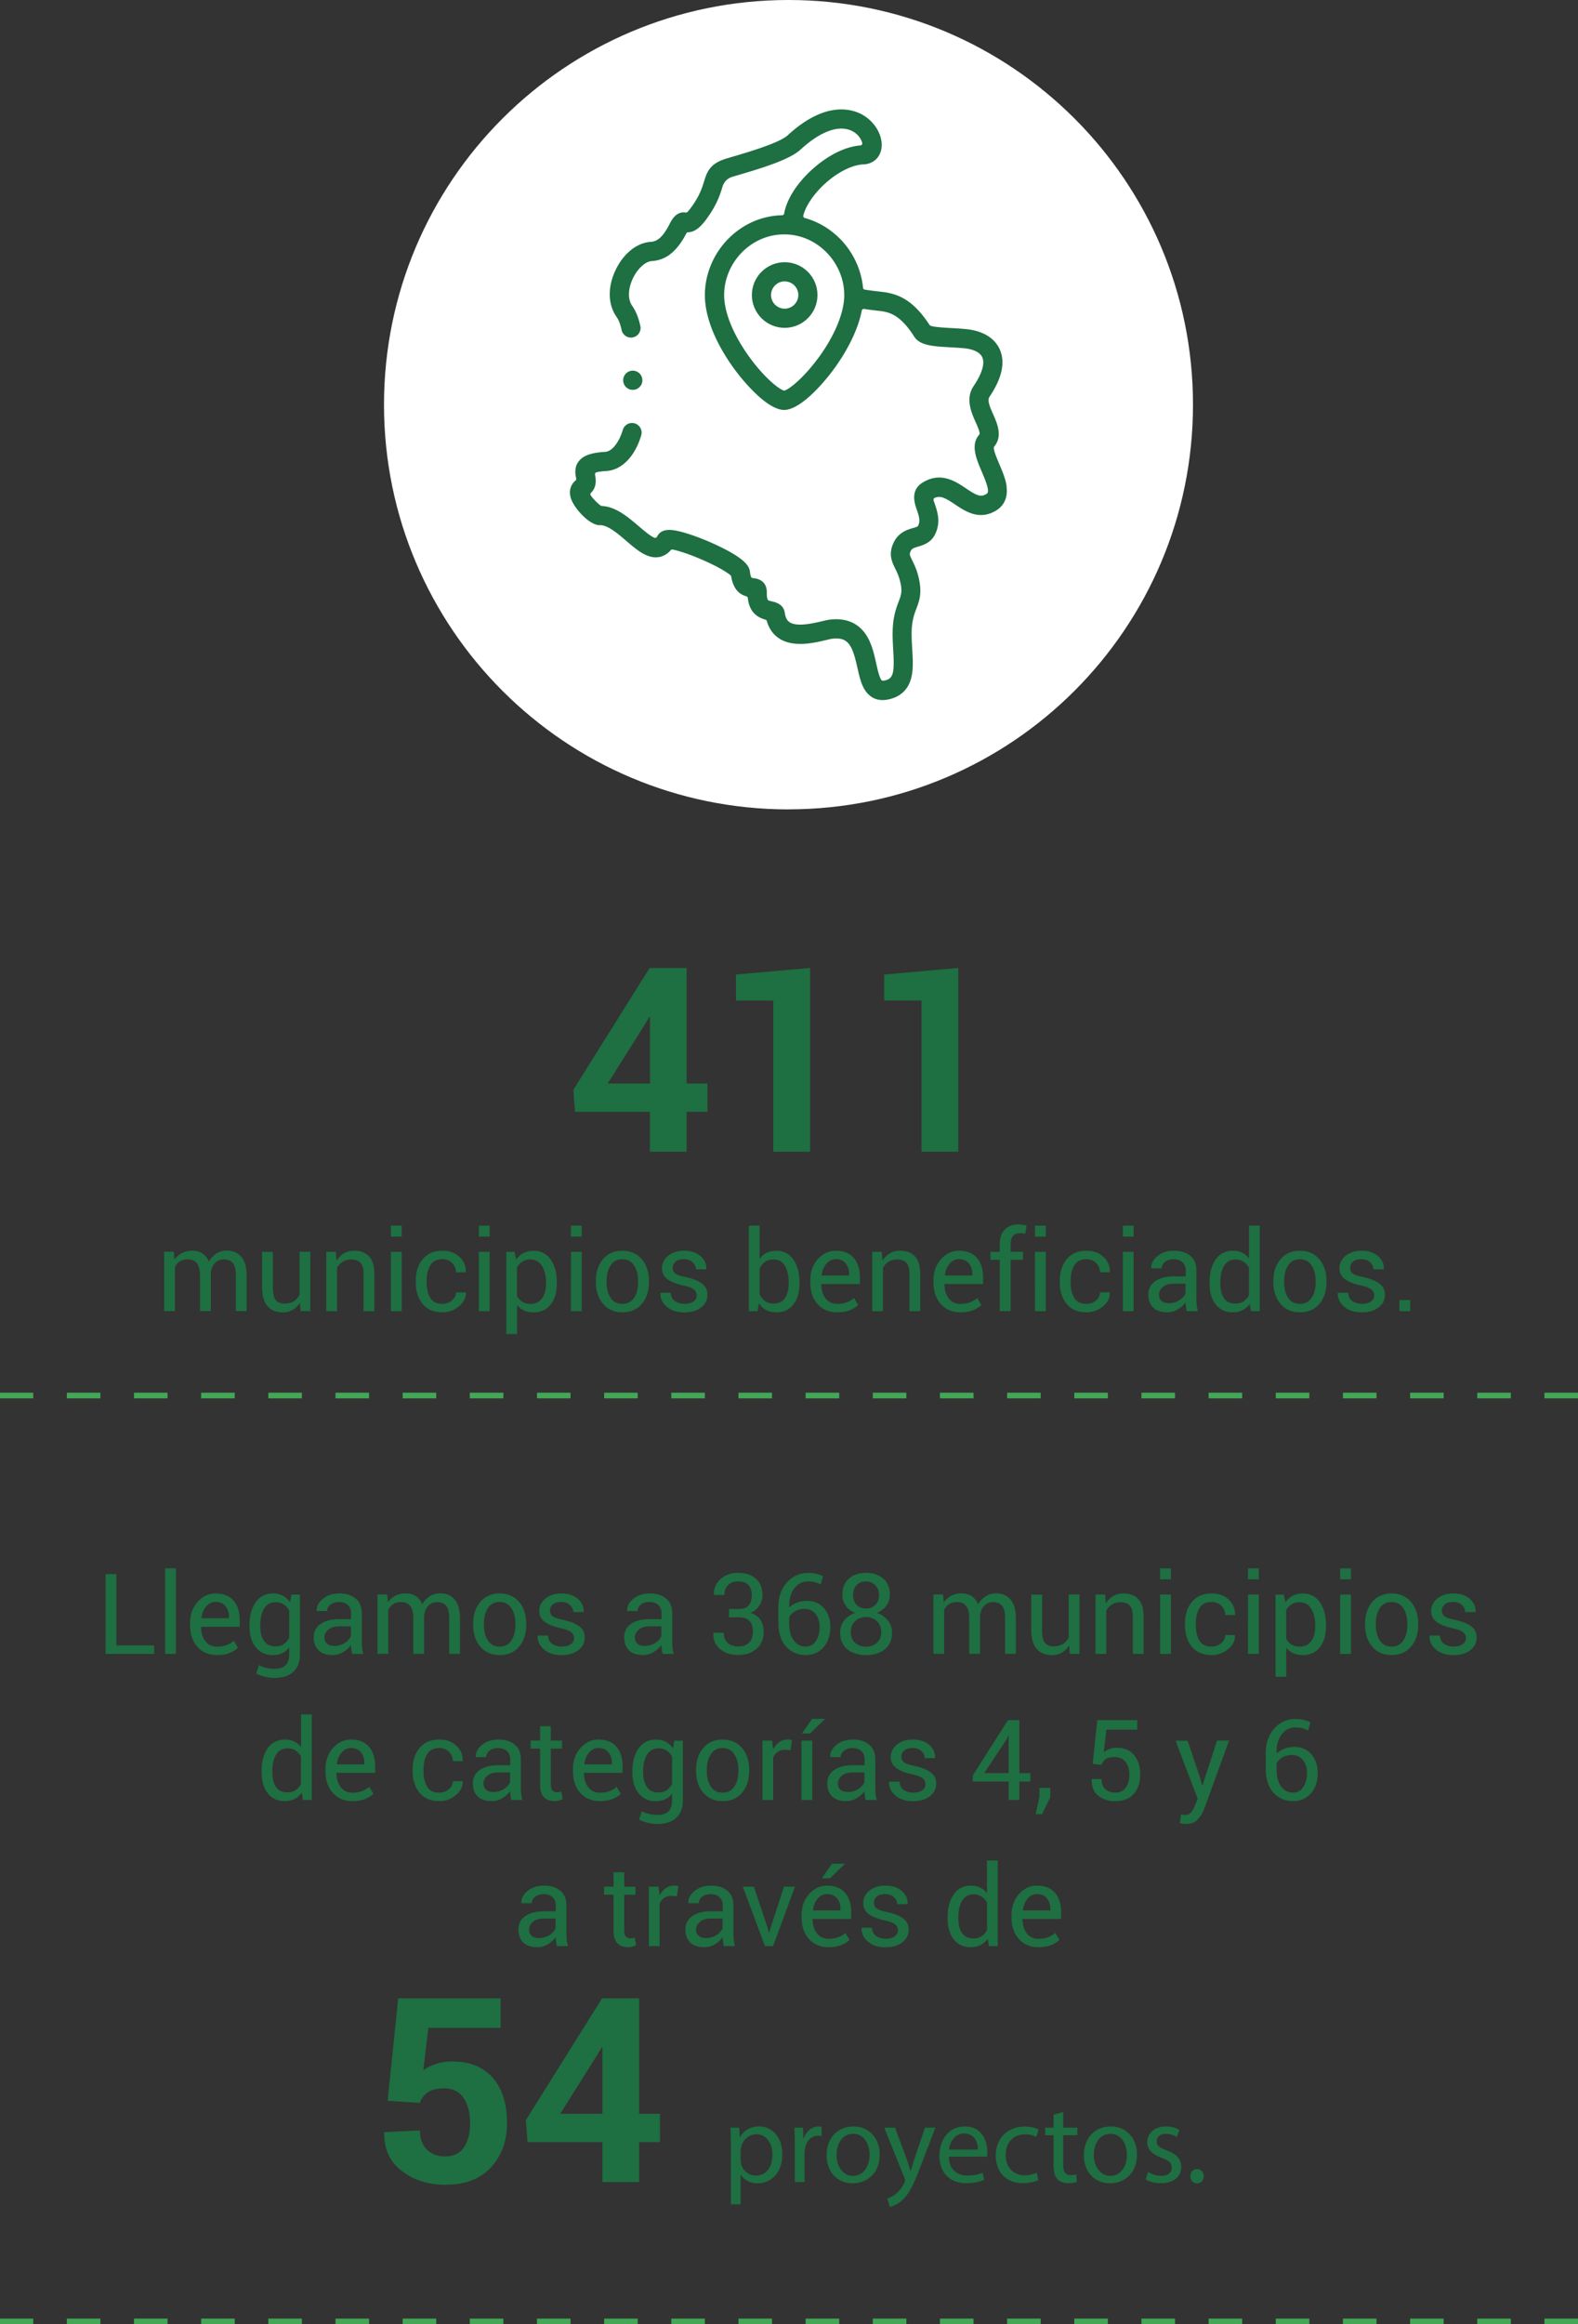
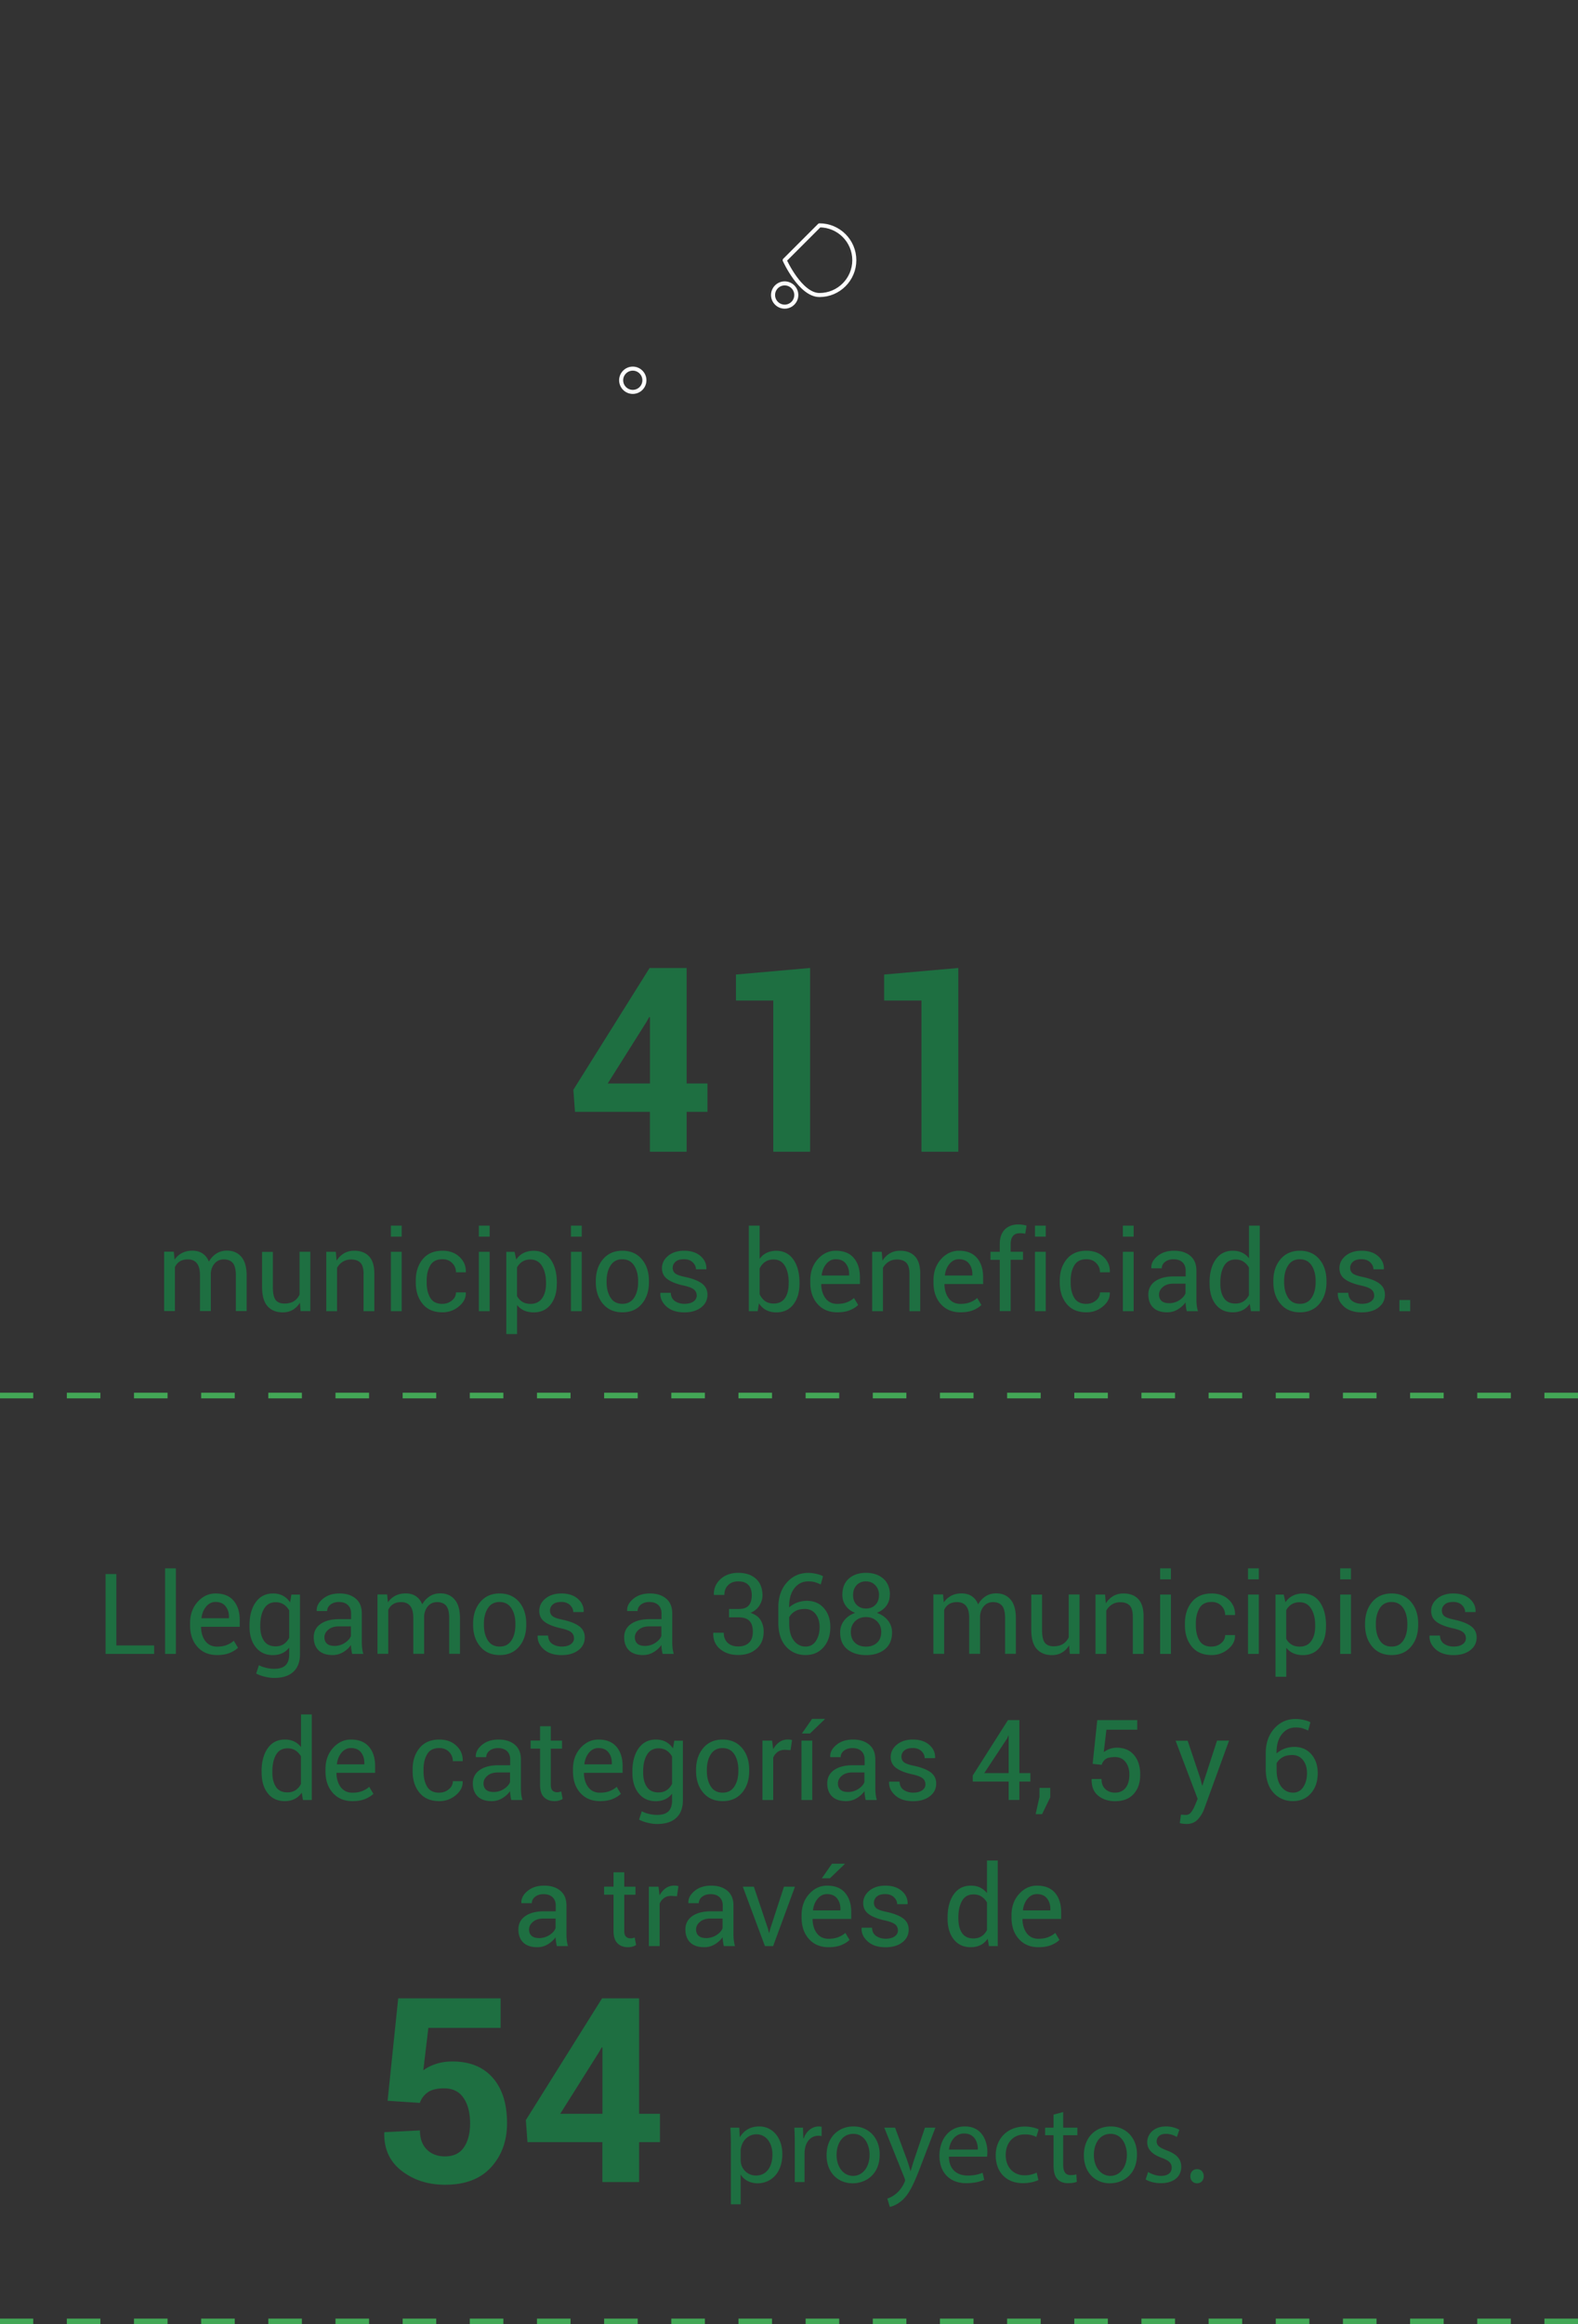
<svg xmlns="http://www.w3.org/2000/svg" id="Layer_2" data-name="Layer 2" viewBox="0 0 281 413.67">
  <rect x="0" y="0" width="281" height="413.67" fill="#333333" stroke="none" />
  <defs>
    <style>.cls-2{stroke:#fff;stroke-linecap:round;stroke-linejoin:round;stroke-width:.72px;fill:none}.cls-4{fill:#1e6f41}</style>
  </defs>
  <g id="Layer_1-2" data-name="Layer 1">
    <path d="M281 248.38H0m281 164.79H0" style="stroke:#43a756;stroke-dasharray:0 0 5.98 5.98;fill:none" />
-     <path d="M140.41 144.05c39.78 0 72.03-32.25 72.03-72.03S180.19 0 140.41 0 68.38 32.25 68.38 72.03s32.25 72.03 72.03 72.03" style="fill:#fff" />
-     <path class="cls-4" d="M145.55 63.33c-2.61 3.6-5.08 5.53-5.91 5.83-.84-.3-3.3-2.23-5.91-5.83-2.81-3.88-4.42-7.82-4.42-10.82 0-2.73 1.14-5.43 3.13-7.41 1.96-1.95 4.5-3.02 7.18-3.02h.07c2.66 0 5.2 1.07 7.16 3.02 1.99 1.98 3.13 4.68 3.13 7.41 0 2.99-1.61 6.94-4.42 10.82m34.07 23.19c-.19-1.35-.77-2.72-1.33-4.04-.36-.84-.95-2.22-.96-2.78 1.67-2.03.58-4.48-.15-6.11-.59-1.33-.99-2.31-.66-2.8 2.32-3.45 2.92-6.42 1.8-8.83-.98-2.09-3.16-3.42-6.15-3.73-.93-.1-1.86-.15-2.77-.2-1.19-.07-2.94-.16-3.57-.39-3-4.58-5.76-5.75-8.97-6.08a54.67 54.67 0 0 1-2.82-.37c-.32-3.36-1.84-6.59-4.28-9.02-1.82-1.81-4-3.07-6.36-3.72.26-1.1 1.01-2.45 2.11-3.78 2.38-2.87 5.78-4.95 8.25-5.05 1.74-.07 3.07-1.13 3.48-2.76.58-2.32-.85-5.18-3.33-6.66-1.82-1.08-6.81-2.9-13.89 3.62-1.44 1.32-7.16 2.99-9.91 3.8l-.71.21c-3.11.91-3.77 2.38-4.37 4.36-.3.98-.67 2.2-1.83 3.93-.5.74-.83 1.14-1.03 1.35-1.97-.29-2.88 1.5-3.24 2.21-1.46 2.89-2.5 2.97-3.19 3.02-2.56.2-5.04 2.22-6.47 5.26-1.47 3.12-1.39 6.36.23 8.65.35.5.64 1.24.84 2.2.21.97 1.07 1.64 2.02 1.64.14 0 .29-.02.43-.05a2.064 2.064 0 0 0 1.59-2.45c-.33-1.53-.82-2.74-1.5-3.71-.88-1.25-.51-3.15.13-4.51.76-1.6 2.04-2.82 3.05-2.9 1.86-.14 4.27-.86 6.48-5.13 1.59-.05 2.81-1.35 4.1-3.28 1.5-2.24 2.01-3.92 2.34-5.03q.38-1.24 1.58-1.59l.71-.21c4.95-1.45 9.56-2.89 11.55-4.72 3.51-3.23 6.76-4.37 8.92-3.14.92.53 1.33 1.32 1.45 1.79-4.32.36-8.53 3.7-10.87 6.51-1.67 2.01-2.71 4.05-3.04 5.92-3.65.08-7.11 1.57-9.77 4.22-2.76 2.75-4.35 6.52-4.35 10.34 0 5.45 3.46 10.9 5.52 13.66.89 1.19 5.51 7.15 8.95 7.15s8.06-5.95 8.95-7.15c1.7-2.28 4.36-6.4 5.23-10.83.82.13 1.69.24 2.62.34 1.89.2 3.65.66 6.06 4.42 1.13 1.76 3.58 1.9 6.68 2.07.86.05 1.74.1 2.57.18 1.45.15 2.51.66 2.84 1.37.45.96-.09 2.7-1.49 4.77-1.63 2.43-.46 5.06.32 6.79.25.56.66 1.49.68 1.86-1.72 1.98-.59 4.62.41 6.96.38.88 1.26 2.95 1.04 3.45 0 0-.02.03-.09.07-.79.47-1.3.31-3.23-.99-1.85-1.25-4.64-3.13-8.03-1.1-2.57 1.54-1.69 4.11-1.26 5.35.38 1.1.59 1.81.24 2.52-.12.07-.47.18-.71.24-1.07.32-2.87.84-3.79 3.09-.85 2.06-.14 3.49.43 4.65.27.54.54 1.1.75 1.85.53 1.92.31 2.48-.16 3.72-.31.82-.7 1.85-.93 3.36-.27 1.83-.16 3.72-.06 5.39.26 4.33-.05 4.86-1.38 5.09-.03 0-.06 0-.08.01-.33-.42-.66-1.9-.86-2.81-.4-1.78-.85-3.79-1.99-5.4-1.02-1.45-3-3.1-6.62-2.67-.41.05-.89.16-1.49.3-1.4.33-4.3 1.02-5.49.21-.23-.16-.55-.47-.68-1.39-.25-1.84-2.01-2.23-2.59-2.36-.16-.03-.39-.09-.49-.13-.04-.08-.14-.38-.12-1.08.02-.79-.2-2.65-2.73-2.94-.04 0-.08 0-.11-.01-.05-.13-.12-.38-.17-.81-.14-1.14-.93-2.51-5.7-4.81-2.7-1.3-5.66-2.38-7.55-2.77-.8-.16-2.91-.6-3.87 1.05-.05.08-.09.15-.12.19-.61-.22-1.87-1.3-2.66-1.97-1.97-1.68-4.19-3.58-6.81-3.7-.51-.35-1.31-1.16-1.7-1.73 1.26-1.22.96-2.86.82-3.56.31-.08.84-.17 1.7-.22 2.87-.17 5.37-2.7 6.52-6.61.32-1.09-.3-2.24-1.4-2.57-1.1-.32-2.24.3-2.57 1.4-.61 2.06-1.78 3.59-2.8 3.65-2.63.16-4.12.7-4.99 1.83-.94 1.22-.67 2.57-.53 3.3 0 .02 0 .04.01.06-1 .83-1.36 2.13-.95 3.49.58 1.93 3.53 5.18 5.54 5.09h.06c1.22 0 2.98 1.5 4.4 2.72 2 1.71 3.89 3.32 6.11 2.95.65-.11 1.51-.44 2.3-1.34.93.18 2.78.75 5.11 1.76 2.92 1.26 4.52 2.29 5.03 2.74.44 2.58 1.74 3.48 2.96 3.82.31 3.04 2.31 3.86 3.4 4.15.48 1.71 1.44 2.69 2.23 3.23 2.7 1.85 6.5.94 8.78.4.39-.09.84-.2 1.01-.22 2.54-.3 3.19.83 4.1 4.88.32 1.42.62 2.77 1.25 3.86.82 1.42 2.07 2.18 3.58 2.18.27 0 .54-.02.83-.07 2.38-.4 3.96-1.78 4.58-3.99.46-1.63.35-3.47.23-5.42-.09-1.54-.19-3.13.02-4.54.16-1.07.42-1.76.7-2.49.57-1.51 1.16-3.06.28-6.28-.31-1.13-.73-1.97-1.03-2.59-.45-.92-.45-.93-.32-1.25.15-.36.23-.43 1.14-.7.95-.28 2.38-.7 3.2-2.29 1.2-2.31.48-4.39.01-5.77-.07-.2-.15-.43-.21-.63.84-.36 1.55-.02 3.28 1.14 1.78 1.2 4.46 3.02 7.65 1.12.93-.55 2.45-1.9 2.07-4.65Z" />
-     <path class="cls-2" d="M145.55 63.33c-2.61 3.6-5.08 5.53-5.91 5.83-.84-.3-3.3-2.23-5.91-5.83-2.81-3.88-4.42-7.82-4.42-10.82 0-2.73 1.14-5.43 3.13-7.41 1.96-1.95 4.5-3.02 7.18-3.02h.07c2.66 0 5.2 1.07 7.16 3.02 1.99 1.98 3.13 4.68 3.13 7.41 0 2.99-1.61 6.94-4.42 10.82Zm34.07 23.19c-.19-1.35-.77-2.72-1.33-4.04-.36-.84-.95-2.22-.96-2.78 1.67-2.03.58-4.48-.15-6.11-.59-1.33-.99-2.31-.66-2.8 2.32-3.45 2.92-6.42 1.8-8.83-.98-2.09-3.16-3.42-6.15-3.73-.93-.1-1.86-.15-2.77-.2-1.19-.07-2.94-.16-3.57-.39-3-4.58-5.76-5.75-8.97-6.08a54.67 54.67 0 0 1-2.82-.37c-.32-3.36-1.84-6.59-4.28-9.02-1.82-1.81-4-3.07-6.36-3.72.26-1.1 1.01-2.45 2.11-3.78 2.38-2.87 5.78-4.95 8.25-5.05 1.74-.07 3.07-1.13 3.48-2.76.58-2.32-.85-5.18-3.33-6.66-1.82-1.08-6.81-2.9-13.89 3.62-1.44 1.32-7.16 2.99-9.91 3.8l-.71.21c-3.11.91-3.77 2.38-4.37 4.36-.3.98-.67 2.2-1.83 3.93-.5.74-.83 1.14-1.03 1.35-1.97-.29-2.88 1.5-3.24 2.21-1.46 2.89-2.5 2.97-3.19 3.02-2.56.2-5.04 2.22-6.47 5.26-1.47 3.12-1.39 6.36.23 8.65.35.5.64 1.24.84 2.2.21.97 1.07 1.64 2.02 1.64.14 0 .29-.02.43-.05a2.064 2.064 0 0 0 1.59-2.45c-.33-1.53-.82-2.74-1.5-3.71-.88-1.25-.51-3.15.13-4.51.76-1.6 2.04-2.82 3.05-2.9 1.86-.14 4.27-.86 6.48-5.13 1.59-.05 2.81-1.35 4.1-3.28 1.5-2.24 2.01-3.92 2.34-5.03q.38-1.24 1.58-1.59l.71-.21c4.95-1.45 9.56-2.89 11.55-4.72 3.51-3.23 6.76-4.37 8.92-3.14.92.53 1.33 1.32 1.45 1.79-4.32.36-8.53 3.7-10.87 6.51-1.67 2.01-2.71 4.05-3.04 5.92-3.65.08-7.11 1.57-9.77 4.22-2.76 2.75-4.35 6.52-4.35 10.34 0 5.45 3.46 10.9 5.52 13.66.89 1.19 5.51 7.15 8.95 7.15s8.06-5.95 8.95-7.15c1.7-2.28 4.36-6.4 5.23-10.83.82.13 1.69.24 2.62.34 1.89.2 3.65.66 6.06 4.42 1.13 1.76 3.58 1.9 6.68 2.07.86.05 1.74.1 2.57.18 1.45.15 2.51.66 2.84 1.37.45.96-.09 2.7-1.49 4.77-1.63 2.43-.46 5.06.32 6.79.25.56.66 1.49.68 1.86-1.72 1.98-.59 4.62.41 6.96.38.88 1.26 2.95 1.04 3.45 0 0-.02.03-.09.07-.79.47-1.3.31-3.23-.99-1.85-1.25-4.64-3.13-8.03-1.1-2.57 1.54-1.69 4.11-1.26 5.35.38 1.1.59 1.81.24 2.52-.12.07-.47.18-.71.24-1.07.32-2.87.84-3.79 3.09-.85 2.06-.14 3.49.43 4.65.27.54.54 1.1.75 1.85.53 1.92.31 2.48-.16 3.72-.31.82-.7 1.85-.93 3.36-.27 1.83-.16 3.72-.06 5.39.26 4.33-.05 4.86-1.38 5.09-.03 0-.06 0-.08.01-.33-.42-.66-1.9-.86-2.81-.4-1.78-.85-3.79-1.99-5.4-1.02-1.45-3-3.1-6.62-2.67-.41.05-.89.16-1.49.3-1.4.33-4.3 1.02-5.49.21-.23-.16-.55-.47-.68-1.39-.25-1.84-2.01-2.23-2.59-2.36-.16-.03-.39-.09-.49-.13-.04-.08-.14-.38-.12-1.08.02-.79-.2-2.65-2.73-2.94-.04 0-.08 0-.11-.01-.05-.13-.12-.38-.17-.81-.14-1.14-.93-2.51-5.7-4.81-2.7-1.3-5.66-2.38-7.55-2.77-.8-.16-2.91-.6-3.87 1.05-.05.08-.09.15-.12.19-.61-.22-1.87-1.3-2.66-1.97-1.97-1.68-4.19-3.58-6.81-3.7-.51-.35-1.31-1.16-1.7-1.73 1.26-1.22.96-2.86.82-3.56.31-.08.84-.17 1.7-.22 2.87-.17 5.37-2.7 6.52-6.61.32-1.09-.3-2.24-1.4-2.57-1.1-.32-2.24.3-2.57 1.4-.61 2.06-1.78 3.59-2.8 3.65-2.63.16-4.12.7-4.99 1.83-.94 1.22-.67 2.57-.53 3.3 0 .02 0 .04.01.06-1 .83-1.36 2.13-.95 3.49.58 1.93 3.53 5.18 5.54 5.09h.06c1.22 0 2.98 1.5 4.4 2.72 2 1.71 3.89 3.32 6.11 2.95.65-.11 1.51-.44 2.3-1.34.93.18 2.78.75 5.11 1.76 2.92 1.26 4.52 2.29 5.03 2.74.44 2.58 1.74 3.48 2.96 3.82.31 3.04 2.31 3.86 3.4 4.15.48 1.71 1.44 2.69 2.23 3.23 2.7 1.85 6.5.94 8.78.4.39-.09.84-.2 1.01-.22 2.54-.3 3.19.83 4.1 4.88.32 1.42.62 2.77 1.25 3.86.82 1.42 2.07 2.18 3.58 2.18.27 0 .54-.02.83-.07 2.38-.4 3.96-1.78 4.58-3.99.46-1.63.35-3.47.23-5.42-.09-1.54-.19-3.13.02-4.54.16-1.07.42-1.76.7-2.49.57-1.51 1.16-3.06.28-6.28-.31-1.13-.73-1.97-1.03-2.59-.45-.92-.45-.93-.32-1.25.15-.36.23-.43 1.14-.7.95-.28 2.38-.7 3.2-2.29 1.2-2.31.48-4.39.01-5.77-.07-.2-.15-.43-.21-.63.84-.36 1.55-.02 3.28 1.14 1.78 1.2 4.46 3.02 7.65 1.12.93-.55 2.45-1.9 2.07-4.65Z" />
-     <path class="cls-4" d="M139.73 54.58c-1.14 0-2.07-.93-2.07-2.07s.93-2.07 2.07-2.07 2.07.93 2.07 2.07-.93 2.07-2.07 2.07m0-8.27c-3.42 0-6.2 2.78-6.2 6.2s2.78 6.2 6.2 6.2 6.2-2.78 6.2-6.2-2.78-6.2-6.2-6.2" />
-     <path class="cls-2" d="M139.73 54.58c-1.14 0-2.07-.93-2.07-2.07s.93-2.07 2.07-2.07 2.07.93 2.07 2.07-.93 2.07-2.07 2.07Zm0-8.27c-3.42 0-6.2 2.78-6.2 6.2s2.78 6.2 6.2 6.2 6.2-2.78 6.2-6.2-2.78-6.2-6.2-6.2Z" />
-     <path class="cls-4" d="M112.68 69.75c1.14 0 2.07-.92 2.07-2.07 0-1.14-.93-2.07-2.07-2.07s-2.07.93-2.07 2.07.93 2.07 2.07 2.07" />
+     <path class="cls-2" d="M139.73 54.58c-1.14 0-2.07-.93-2.07-2.07s.93-2.07 2.07-2.07 2.07.93 2.07 2.07-.93 2.07-2.07 2.07Zm0-8.27s2.78 6.2 6.2 6.2 6.2-2.78 6.2-6.2-2.78-6.2-6.2-6.2Z" />
    <path class="cls-2" d="M112.68 69.75c1.14 0 2.07-.92 2.07-2.07h0c0-1.14-.93-2.07-2.07-2.07s-2.07.93-2.07 2.07.93 2.07 2.07 2.07Z" />
    <path class="cls-4" d="M122.27 192.84h3.71v5.05h-3.71v7.1h-6.54v-7.1h-13.34l-.29-3.93 13.57-21.67h6.6v20.55Zm-14.06 0h7.53v-11.79l-.13-.04-.52.92-6.87 10.91Zm36.05 12.15h-6.56v-26.91h-6.65v-4.63l13.21-1.17v32.7Zm26.39 0h-6.56v-26.91h-6.65v-4.63l13.21-1.17v32.7ZM20.72 292.86h6.73v1.51H18.8v-14.22h1.92v12.71Zm10.6 1.51H29.4v-15.23h1.92v15.23Zm7.34.2c-1.47 0-2.64-.49-3.51-1.47s-1.3-2.25-1.3-3.81v-.43c0-1.5.45-2.76 1.34-3.75s1.96-1.5 3.18-1.5c1.43 0 2.5.43 3.23 1.29s1.09 2.01 1.09 3.44v1.2h-6.86l-.03.05c.02 1.01.28 1.85.77 2.5.5.65 1.19.98 2.08.98.65 0 1.22-.09 1.71-.28s.92-.44 1.27-.77l.75 1.25c-.38.37-.88.68-1.49.93s-1.37.37-2.25.37Zm-.29-9.45c-.64 0-1.19.27-1.65.81-.46.54-.74 1.22-.84 2.04l.02.05h4.87v-.25c0-.75-.2-1.38-.61-1.89-.4-.51-1-.76-1.8-.76Zm6.06 4.16c0-1.7.37-3.07 1.11-4.11s1.77-1.56 3.08-1.56c.67 0 1.26.14 1.77.41s.93.66 1.27 1.17l.23-1.38h1.53v10.62c0 1.35-.39 2.39-1.18 3.12s-1.92 1.09-3.41 1.09c-.51 0-1.06-.07-1.65-.21s-1.11-.33-1.56-.57l.49-1.49c.34.2.76.35 1.25.47s.97.18 1.45.18c.94 0 1.62-.21 2.05-.64s.64-1.08.64-1.95v-1.19c-.34.44-.76.78-1.24 1s-1.04.34-1.66.34c-1.3 0-2.31-.47-3.06-1.41s-1.11-2.16-1.11-3.68v-.21Zm1.92.21c0 1.06.22 1.91.67 2.56s1.13.97 2.05.97c.58 0 1.06-.13 1.46-.4s.71-.64.97-1.12v-4.86c-.25-.45-.57-.81-.97-1.07s-.88-.4-1.44-.4c-.92 0-1.6.38-2.06 1.15s-.68 1.75-.68 2.96v.21Zm16.36 4.88c-.07-.32-.12-.6-.15-.84s-.06-.49-.06-.74c-.36.51-.83.93-1.4 1.27s-1.2.51-1.86.51c-1.1 0-1.94-.28-2.51-.84s-.86-1.34-.86-2.33.41-1.8 1.23-2.37 1.93-.85 3.33-.85h2.09v-1.04c0-.62-.19-1.11-.57-1.47s-.91-.54-1.6-.54c-.62 0-1.12.16-1.51.47s-.58.69-.58 1.14h-1.84l-.02-.06c-.04-.77.32-1.47 1.09-2.11s1.75-.96 2.96-.96 2.16.3 2.89.91 1.09 1.49 1.09 2.63v5.09c0 .38.02.74.06 1.09s.11.7.21 1.04h-1.98Zm-3.19-1.42c.7 0 1.33-.18 1.88-.54s.92-.77 1.09-1.23v-1.71h-2.16c-.77 0-1.4.19-1.86.58-.46.39-.7.85-.7 1.37 0 .47.15.84.44 1.11.29.27.73.41 1.3.41Zm9.42-9.15.14 1.39c.34-.5.78-.89 1.31-1.17s1.15-.42 1.85-.42 1.31.16 1.81.49.88.81 1.14 1.46c.33-.6.77-1.07 1.32-1.43s1.18-.53 1.91-.53c1.07 0 1.92.37 2.55 1.11s.94 1.85.94 3.33v6.32h-1.92v-6.34c0-1.04-.18-1.78-.54-2.21s-.89-.65-1.6-.65c-.66 0-1.19.23-1.6.68s-.65 1.03-.72 1.73v6.79H73.6v-6.34c0-.99-.18-1.71-.55-2.17s-.9-.69-1.59-.69c-.59 0-1.07.12-1.45.36s-.67.58-.87 1.02v7.82h-1.92v-10.57h1.72Zm15.31 5.19c0-1.56.42-2.85 1.27-3.86s2-1.52 3.45-1.52 2.62.5 3.47 1.51 1.27 2.3 1.27 3.87v.21c0 1.58-.42 2.86-1.27 3.87s-2 1.5-3.46 1.5-2.61-.5-3.46-1.51-1.27-2.29-1.27-3.86v-.21Zm1.92.21c0 1.12.24 2.04.71 2.77s1.17 1.09 2.1 1.09 1.61-.36 2.09-1.09.71-1.65.71-2.77v-.21c0-1.1-.24-2.03-.72-2.76s-1.18-1.1-2.1-1.1-1.61.37-2.08 1.1-.71 1.66-.71 2.76v.21Zm16.04 2.36c0-.42-.16-.77-.48-1.04s-.93-.51-1.83-.71c-1.28-.28-2.25-.66-2.9-1.14-.65-.48-.97-1.13-.97-1.96s.36-1.59 1.09-2.19 1.68-.91 2.85-.91c1.23 0 2.21.32 2.93.95s1.07 1.4 1.04 2.3l-.02.06h-1.84c0-.46-.19-.88-.58-1.25s-.9-.55-1.54-.55c-.68 0-1.19.15-1.52.45s-.5.66-.5 1.08.15.75.44.99.89.46 1.79.64c1.33.29 2.33.68 2.98 1.17s.98 1.15.98 1.98c0 .94-.38 1.7-1.14 2.28s-1.75.87-2.97.87c-1.35 0-2.41-.34-3.18-1.03s-1.14-1.48-1.1-2.39l.02-.06h1.84c.03.68.29 1.18.76 1.49s1.03.47 1.67.47c.68 0 1.22-.14 1.61-.42s.58-.64.58-1.09Zm15.78 2.81c-.07-.32-.12-.6-.15-.84s-.06-.49-.06-.74c-.36.51-.83.93-1.4 1.27s-1.2.51-1.86.51c-1.1 0-1.94-.28-2.51-.84s-.86-1.34-.86-2.33.41-1.8 1.23-2.37 1.93-.85 3.33-.85h2.09v-1.04c0-.62-.19-1.11-.57-1.47s-.91-.54-1.6-.54c-.62 0-1.12.16-1.51.47s-.58.69-.58 1.14h-1.84l-.02-.06c-.04-.77.32-1.47 1.09-2.11s1.75-.96 2.96-.96 2.16.3 2.89.91 1.09 1.49 1.09 2.63v5.09c0 .38.02.74.06 1.09s.11.7.21 1.04H118Zm-3.19-1.42c.7 0 1.33-.18 1.88-.54s.92-.77 1.09-1.23v-1.71h-2.16c-.77 0-1.4.19-1.86.58-.46.39-.7.85-.7 1.37 0 .47.15.84.44 1.11.29.27.73.41 1.3.41Zm15.05-6.58h1.68c.85 0 1.46-.21 1.81-.64s.53-1.02.53-1.78c0-.81-.2-1.43-.61-1.86s-1-.63-1.79-.63-1.35.22-1.8.66-.68 1.02-.68 1.75h-1.85l-.02-.06c-.03-1.07.36-1.99 1.17-2.74s1.87-1.13 3.18-1.13 2.36.35 3.14 1.05 1.17 1.7 1.17 2.99c0 .59-.18 1.17-.53 1.75s-.89 1.03-1.6 1.33c.85.28 1.46.72 1.81 1.32s.53 1.27.53 2.01c0 1.3-.42 2.31-1.27 3.06s-1.94 1.11-3.26 1.11-2.37-.35-3.22-1.05-1.26-1.65-1.23-2.85l.03-.06h1.84c0 .75.23 1.34.69 1.78.46.44 1.09.66 1.89.66s1.45-.22 1.91-.66.69-1.09.69-1.96-.21-1.52-.62-1.94-1.06-.62-1.94-.62h-1.68v-1.51Zm14.07-6.42c.49 0 .97.06 1.45.17s.87.25 1.19.42l-.41 1.47c-.32-.16-.65-.29-1-.4s-.76-.15-1.23-.15c-1.02 0-1.83.41-2.46 1.22s-.93 1.88-.93 3.18v.22c.42-.36.89-.65 1.43-.85s1.12-.31 1.73-.31c1.27 0 2.28.44 3.04 1.32s1.13 1.99 1.13 3.34c0 1.47-.4 2.67-1.21 3.6s-1.88 1.39-3.22 1.39-2.55-.5-3.46-1.51-1.37-2.43-1.37-4.27v-2.71c0-1.82.51-3.3 1.52-4.43s2.28-1.7 3.78-1.7Zm-.65 6.42c-.66 0-1.22.13-1.68.4s-.81.62-1.05 1.06v1.15c0 1.31.28 2.31.83 3.02s1.25 1.06 2.08 1.06c.79 0 1.4-.33 1.84-1s.66-1.49.66-2.48c0-.94-.24-1.71-.71-2.31-.47-.6-1.13-.91-1.97-.91Zm15.18-2.51c0 .74-.21 1.39-.62 1.95s-.98.97-1.69 1.25c.82.29 1.48.74 1.97 1.35s.74 1.32.74 2.12c0 1.31-.43 2.32-1.28 3.01s-1.97 1.04-3.33 1.04-2.51-.35-3.36-1.04-1.27-1.7-1.27-3.01c0-.8.24-1.51.72-2.12s1.13-1.06 1.95-1.35c-.71-.27-1.27-.69-1.67-1.25s-.61-1.21-.61-1.95c0-1.25.39-2.22 1.16-2.9s1.79-1.02 3.06-1.02 2.27.34 3.06 1.02 1.19 1.65 1.19 2.9Zm-1.52 6.62c0-.78-.26-1.42-.77-1.92s-1.17-.75-1.95-.75-1.45.25-1.95.75-.75 1.14-.75 1.92.25 1.44.74 1.9 1.15.69 1.97.69 1.45-.23 1.95-.69.75-1.09.75-1.89Zm-.4-6.58c0-.7-.22-1.29-.66-1.75s-.99-.69-1.67-.69-1.24.22-1.66.67-.63 1.04-.63 1.77.21 1.3.64 1.74.98.65 1.67.65 1.23-.22 1.66-.65.64-1.02.64-1.74Zm11.4-.1.14 1.39c.34-.5.78-.89 1.31-1.17s1.15-.42 1.85-.42 1.31.16 1.81.49.88.81 1.14 1.46c.33-.6.77-1.07 1.32-1.43s1.18-.53 1.91-.53c1.07 0 1.92.37 2.55 1.11s.94 1.85.94 3.33v6.32h-1.92v-6.34c0-1.04-.18-1.78-.54-2.21s-.89-.65-1.6-.65c-.66 0-1.19.23-1.6.68s-.65 1.03-.72 1.73v6.79h-1.93v-6.34c0-.99-.18-1.71-.55-2.17s-.9-.69-1.59-.69c-.59 0-1.07.12-1.45.36s-.67.58-.87 1.02v7.82h-1.92v-10.57h1.72Zm22.47 9.01c-.33.57-.76 1-1.28 1.31s-1.12.46-1.81.46c-1.15 0-2.05-.37-2.7-1.1s-.97-1.88-.97-3.44v-6.23h1.92v6.25c0 1.13.17 1.9.5 2.32s.85.63 1.55.63 1.25-.14 1.69-.42.78-.67 1.01-1.18v-7.62h1.92v10.57h-1.73l-.13-1.56Zm6.38-9.01.14 1.57c.35-.56.79-.99 1.32-1.3s1.13-.46 1.81-.46c1.14 0 2.02.33 2.65 1s.94 1.7.94 3.09v6.67h-1.92v-6.63c0-.93-.18-1.59-.55-1.98s-.93-.59-1.68-.59c-.55 0-1.04.13-1.47.4s-.77.63-1.02 1.09v7.71h-1.92V283.8h1.72Zm11.73-2.7h-1.92v-1.96h1.92v1.96Zm0 13.27h-1.92V283.8h1.92v10.57Zm7.25-1.31c.64 0 1.2-.2 1.68-.59s.73-.88.73-1.45h1.73l.02.06c.03.91-.37 1.72-1.22 2.43s-1.82 1.06-2.94 1.06c-1.54 0-2.71-.5-3.53-1.5s-1.22-2.26-1.22-3.78v-.41c0-1.5.41-2.76 1.23-3.76s1.99-1.51 3.52-1.51c1.24 0 2.25.36 3.03 1.09s1.16 1.62 1.14 2.69l-.02.06h-1.74c0-.64-.23-1.19-.68-1.65s-1.03-.68-1.73-.68c-1.01 0-1.73.36-2.16 1.09s-.65 1.61-.65 2.67v.41c0 1.08.21 1.98.64 2.7.43.72 1.15 1.08 2.17 1.08Zm8.4-11.96h-1.92v-1.96h1.92v1.96Zm0 13.27h-1.92V283.8h1.92v10.57Zm11.96-4.88c0 1.52-.36 2.75-1.09 3.69s-1.74 1.4-3.02 1.4c-.65 0-1.22-.11-1.71-.33s-.91-.55-1.25-.98v5.17h-1.92v-14.63h1.47l.3 1.37c.34-.51.77-.9 1.29-1.16s1.11-.4 1.8-.4c1.31 0 2.33.52 3.05 1.56s1.09 2.41 1.09 4.12v.21Zm-1.92-.21c0-1.2-.24-2.18-.71-2.95s-1.17-1.16-2.08-1.16c-.55 0-1.03.13-1.42.38-.39.25-.71.59-.95 1.03v5.1c.24.44.56.78.95 1.02s.87.37 1.44.37c.91 0 1.6-.33 2.07-1 .47-.67.7-1.53.7-2.58v-.2Zm6.37-8.18h-1.92v-1.96h1.92v1.96Zm0 13.27h-1.92V283.8h1.92v10.57Zm2.51-5.38c0-1.56.42-2.85 1.27-3.86s2-1.52 3.45-1.52 2.62.5 3.47 1.51 1.27 2.3 1.27 3.87v.21c0 1.58-.42 2.86-1.27 3.87s-2 1.5-3.46 1.5-2.61-.5-3.46-1.51-1.27-2.29-1.27-3.86v-.21Zm1.92.21c0 1.12.24 2.04.71 2.77s1.17 1.09 2.1 1.09 1.61-.36 2.09-1.09.71-1.65.71-2.77v-.21c0-1.1-.24-2.03-.72-2.76s-1.18-1.1-2.1-1.1-1.61.37-2.08 1.1-.71 1.66-.71 2.76v.21Zm16.03 2.36c0-.42-.16-.77-.48-1.04s-.93-.51-1.83-.71c-1.28-.28-2.25-.66-2.9-1.14-.65-.48-.97-1.13-.97-1.96s.36-1.59 1.09-2.19 1.68-.91 2.85-.91c1.23 0 2.21.32 2.93.95s1.07 1.4 1.04 2.3l-.02.06h-1.84c0-.46-.19-.88-.58-1.25s-.9-.55-1.54-.55c-.68 0-1.19.15-1.52.45s-.5.66-.5 1.08.15.75.44.99.89.46 1.79.64c1.33.29 2.33.68 2.98 1.17s.98 1.15.98 1.98c0 .94-.38 1.7-1.14 2.28s-1.75.87-2.97.87c-1.35 0-2.41-.34-3.18-1.03s-1.14-1.48-1.1-2.39l.02-.06h1.84c.03.68.29 1.18.76 1.49s1.03.47 1.67.47c.68 0 1.22-.14 1.61-.42s.58-.64.58-1.09ZM30.95 222.8l.14 1.39c.34-.5.78-.89 1.31-1.17s1.15-.42 1.85-.42 1.31.16 1.81.49.88.81 1.14 1.46c.33-.6.77-1.07 1.32-1.43s1.18-.53 1.91-.53c1.07 0 1.92.37 2.55 1.11s.94 1.85.94 3.33v6.32H42v-6.34c0-1.04-.18-1.78-.54-2.21s-.89-.65-1.6-.65c-.66 0-1.19.23-1.6.68s-.65 1.03-.72 1.73v6.79h-1.93v-6.34c0-.99-.18-1.71-.55-2.17s-.9-.69-1.59-.69c-.59 0-1.07.12-1.45.36s-.67.58-.87 1.02v7.82h-1.92v-10.57h1.72Zm22.48 9.01c-.33.57-.76 1-1.28 1.31s-1.12.46-1.81.46c-1.15 0-2.05-.37-2.7-1.1s-.97-1.88-.97-3.44v-6.23h1.92v6.25c0 1.13.17 1.9.5 2.32s.85.63 1.55.63 1.25-.14 1.69-.42.78-.67 1.01-1.18v-7.62h1.92v10.57h-1.73l-.13-1.56Zm6.37-9.01.14 1.57c.35-.56.79-.99 1.32-1.3s1.13-.46 1.81-.46c1.14 0 2.02.33 2.65 1s.94 1.7.94 3.09v6.67h-1.92v-6.63c0-.93-.18-1.59-.55-1.98s-.93-.59-1.68-.59c-.55 0-1.04.13-1.47.4s-.77.63-1.02 1.09v7.71H58.1V222.8h1.72Zm11.73-2.7h-1.92v-1.96h1.92v1.96Zm0 13.27h-1.92V222.8h1.92v10.57Zm7.26-1.31c.64 0 1.2-.2 1.68-.59s.73-.88.73-1.45h1.73l.02.06c.03.91-.37 1.72-1.22 2.43s-1.82 1.06-2.94 1.06c-1.54 0-2.71-.5-3.53-1.5s-1.22-2.26-1.22-3.78v-.41c0-1.5.41-2.76 1.23-3.76s1.99-1.51 3.52-1.51c1.24 0 2.25.36 3.03 1.09s1.16 1.62 1.14 2.69l-.02.06H81.2c0-.64-.23-1.19-.68-1.65s-1.03-.68-1.73-.68c-1.01 0-1.73.36-2.16 1.09s-.65 1.61-.65 2.67v.41c0 1.08.21 1.98.64 2.7.43.72 1.15 1.08 2.17 1.08Zm8.4-11.96h-1.92v-1.96h1.92v1.96Zm0 13.27h-1.92V222.8h1.92v10.57Zm11.96-4.88c0 1.52-.36 2.75-1.09 3.69s-1.74 1.4-3.02 1.4c-.65 0-1.22-.11-1.71-.33s-.91-.55-1.25-.98v5.17h-1.92v-14.63h1.47l.3 1.37c.34-.51.77-.9 1.29-1.16s1.11-.4 1.8-.4c1.31 0 2.33.52 3.05 1.56s1.09 2.41 1.09 4.12v.21Zm-1.92-.21c0-1.2-.24-2.18-.71-2.95s-1.17-1.16-2.08-1.16c-.55 0-1.03.13-1.42.38-.39.25-.71.59-.95 1.03v5.1c.24.44.56.78.95 1.02s.87.37 1.44.37c.91 0 1.6-.33 2.07-1 .47-.67.7-1.53.7-2.58v-.2Zm6.36-8.18h-1.92v-1.96h1.92v1.96Zm0 13.27h-1.92V222.8h1.92v10.57Zm2.51-5.38c0-1.56.42-2.85 1.27-3.86s2-1.52 3.45-1.52 2.62.5 3.47 1.51 1.27 2.3 1.27 3.87v.21c0 1.58-.42 2.86-1.27 3.87s-2 1.5-3.46 1.5-2.61-.5-3.46-1.51-1.27-2.29-1.27-3.86v-.21Zm1.92.21c0 1.12.24 2.04.71 2.77s1.17 1.09 2.1 1.09 1.61-.36 2.09-1.09.71-1.65.71-2.77v-.21c0-1.1-.24-2.03-.72-2.76s-1.18-1.1-2.1-1.1-1.61.37-2.08 1.1-.71 1.66-.71 2.76v.21Zm16.04 2.36c0-.42-.16-.77-.48-1.04s-.93-.51-1.83-.71c-1.28-.28-2.25-.66-2.9-1.14-.65-.48-.97-1.13-.97-1.96s.36-1.59 1.09-2.19 1.68-.91 2.85-.91c1.23 0 2.21.32 2.93.95s1.07 1.4 1.04 2.3l-.02.06h-1.84c0-.46-.19-.88-.58-1.25s-.9-.55-1.54-.55c-.68 0-1.19.15-1.52.45s-.5.66-.5 1.08.15.75.44.99.89.46 1.79.64c1.33.29 2.33.68 2.98 1.17s.98 1.15.98 1.98c0 .94-.38 1.7-1.14 2.28s-1.75.87-2.97.87c-1.35 0-2.41-.34-3.18-1.03s-1.14-1.48-1.1-2.39l.02-.06h1.84c.03.68.29 1.18.76 1.49s1.03.47 1.67.47c.68 0 1.22-.14 1.61-.42s.58-.64.58-1.09Zm18.31-2.07c0 1.52-.37 2.75-1.1 3.69s-1.74 1.4-3.02 1.4c-.7 0-1.3-.14-1.82-.41s-.94-.67-1.28-1.2l-.23 1.4h-1.57v-15.23h1.92v5.92c.33-.47.74-.83 1.24-1.07s1.07-.37 1.72-.37c1.3 0 2.32.52 3.05 1.56s1.09 2.41 1.09 4.11v.21Zm-1.92-.21c0-1.21-.22-2.2-.67-2.96s-1.12-1.15-2.04-1.15c-.59 0-1.09.15-1.5.43s-.73.68-.97 1.17v4.58c.25.52.57.93.97 1.22s.91.44 1.52.44c.91 0 1.58-.32 2.02-.97s.66-1.5.66-2.56v-.21Zm8.65 5.29c-1.47 0-2.64-.49-3.51-1.47s-1.3-2.25-1.3-3.81v-.43c0-1.5.45-2.76 1.34-3.75s1.96-1.5 3.18-1.5c1.43 0 2.5.43 3.23 1.29s1.09 2.01 1.09 3.44v1.2h-6.86l-.03.05c.02 1.01.28 1.85.77 2.5.5.65 1.19.98 2.08.98.65 0 1.22-.09 1.71-.28s.92-.44 1.27-.77l.75 1.25c-.38.37-.88.68-1.49.93s-1.37.37-2.25.37Zm-.29-9.45c-.64 0-1.19.27-1.65.81-.46.54-.74 1.22-.84 2.04l.02.05h4.87v-.25c0-.75-.2-1.38-.61-1.89-.4-.51-1-.76-1.8-.76Zm8.2-1.32.14 1.57c.35-.56.79-.99 1.32-1.3s1.13-.46 1.81-.46c1.14 0 2.02.33 2.65 1s.94 1.7.94 3.09v6.67h-1.92v-6.63c0-.93-.18-1.59-.55-1.98s-.93-.59-1.68-.59c-.55 0-1.04.13-1.47.4s-.77.63-1.02 1.09v7.71h-1.92V222.8h1.72Zm14.03 10.77c-1.47 0-2.64-.49-3.51-1.47s-1.3-2.25-1.3-3.81v-.43c0-1.5.45-2.76 1.34-3.75s1.96-1.5 3.18-1.5c1.43 0 2.5.43 3.23 1.29s1.09 2.01 1.09 3.44v1.2h-6.86l-.03.05c.02 1.01.28 1.85.77 2.5.5.65 1.19.98 2.08.98.65 0 1.22-.09 1.71-.28s.92-.44 1.27-.77l.75 1.25c-.38.37-.88.68-1.49.93s-1.37.37-2.25.37Zm-.29-9.45c-.64 0-1.19.27-1.65.81-.46.54-.74 1.22-.84 2.04l.02.05h4.87v-.25c0-.75-.2-1.38-.61-1.89-.4-.51-1-.76-1.8-.76Zm7.28 9.25v-9.14h-1.65v-1.43h1.65v-1.34c0-1.13.29-2 .88-2.61s1.41-.92 2.47-.92c.22 0 .44.02.67.05s.47.09.75.15l-.23 1.46a4.283 4.283 0 0 0-.94-.1c-.56 0-.98.17-1.25.5s-.41.82-.41 1.46v1.34h2.2v1.43h-2.2v9.14h-1.92Zm8.19-13.27h-1.92v-1.96h1.92v1.96Zm0 13.27h-1.92V222.8h1.92v10.57Zm7.25-1.31c.64 0 1.2-.2 1.68-.59s.73-.88.73-1.45h1.73l.02.06c.03.91-.37 1.72-1.22 2.43s-1.82 1.06-2.94 1.06c-1.54 0-2.71-.5-3.53-1.5s-1.22-2.26-1.22-3.78v-.41c0-1.5.41-2.76 1.23-3.76s1.99-1.51 3.52-1.51c1.24 0 2.25.36 3.03 1.09s1.16 1.62 1.14 2.69l-.02.06h-1.74c0-.64-.23-1.19-.68-1.65s-1.03-.68-1.73-.68c-1.01 0-1.73.36-2.16 1.09s-.65 1.61-.65 2.67v.41c0 1.08.21 1.98.64 2.7.43.72 1.15 1.08 2.17 1.08Zm8.4-11.96h-1.92v-1.96h1.92v1.96Zm0 13.27h-1.92V222.8h1.92v10.57Zm9.46 0c-.07-.32-.12-.6-.15-.84s-.06-.49-.06-.74c-.36.51-.83.93-1.4 1.27s-1.2.51-1.86.51c-1.1 0-1.94-.28-2.51-.84s-.86-1.34-.86-2.33.41-1.8 1.23-2.37 1.93-.85 3.33-.85h2.09v-1.04c0-.62-.19-1.11-.57-1.47s-.91-.54-1.6-.54c-.62 0-1.12.16-1.51.47s-.58.69-.58 1.14h-1.84l-.02-.06c-.04-.77.32-1.47 1.09-2.11s1.75-.96 2.96-.96 2.16.3 2.89.91 1.09 1.49 1.09 2.63v5.09c0 .38.02.74.06 1.09s.11.7.21 1.04h-1.98Zm-3.19-1.42c.7 0 1.33-.18 1.88-.54s.92-.77 1.09-1.23v-1.71h-2.16c-.77 0-1.4.19-1.86.58-.46.39-.7.85-.7 1.37 0 .47.15.84.44 1.11.29.27.73.41 1.3.41Zm7.25-3.67c0-1.7.36-3.07 1.09-4.11s1.74-1.56 3.05-1.56c.62 0 1.17.11 1.65.34s.89.56 1.23 1v-5.81h1.92v15.23h-1.57l-.22-1.3c-.34.49-.77.87-1.27 1.12s-1.08.38-1.75.38c-1.29 0-2.3-.47-3.03-1.4s-1.09-2.16-1.09-3.69v-.21Zm1.92.21c0 1.07.22 1.92.65 2.56s1.11.96 2.03.96c.57 0 1.05-.13 1.45-.39s.71-.62.96-1.09v-4.93c-.25-.44-.57-.78-.96-1.04s-.87-.39-1.42-.39c-.92 0-1.61.38-2.05 1.14s-.66 1.75-.66 2.97v.21Zm9.44-.5c0-1.56.42-2.85 1.27-3.86s2-1.52 3.45-1.52 2.62.5 3.47 1.51 1.27 2.3 1.27 3.87v.21c0 1.58-.42 2.86-1.27 3.87s-2 1.5-3.46 1.5-2.61-.5-3.46-1.51-1.27-2.29-1.27-3.86v-.21Zm1.92.21c0 1.12.24 2.04.71 2.77s1.17 1.09 2.1 1.09 1.61-.36 2.09-1.09.71-1.65.71-2.77v-.21c0-1.1-.24-2.03-.72-2.76s-1.18-1.1-2.1-1.1-1.61.37-2.08 1.1-.71 1.66-.71 2.76v.21Zm16.03 2.36c0-.42-.16-.77-.48-1.04s-.93-.51-1.83-.71c-1.28-.28-2.25-.66-2.9-1.14-.65-.48-.97-1.13-.97-1.96s.36-1.59 1.09-2.19 1.68-.91 2.85-.91c1.23 0 2.21.32 2.93.95s1.07 1.4 1.04 2.3l-.02.06h-1.84c0-.46-.19-.88-.58-1.25s-.9-.55-1.54-.55c-.68 0-1.19.15-1.52.45s-.5.66-.5 1.08.15.75.44.99.89.46 1.79.64c1.33.29 2.33.68 2.98 1.17s.98 1.15.98 1.98c0 .94-.38 1.7-1.14 2.28s-1.75.87-2.97.87c-1.35 0-2.41-.34-3.18-1.03s-1.14-1.48-1.1-2.39l.02-.06h1.84c.03.68.29 1.18.76 1.49s1.03.47 1.67.47c.68 0 1.22-.14 1.61-.42s.58-.64.58-1.09Zm6.42 2.81h-1.92v-1.99h1.92v1.99ZM46.58 315.28c0-1.7.36-3.07 1.09-4.11s1.74-1.56 3.05-1.56c.62 0 1.17.11 1.65.34s.89.56 1.23 1v-5.81h1.92v15.23h-1.57l-.22-1.3c-.34.49-.77.87-1.27 1.12s-1.08.38-1.75.38c-1.29 0-2.3-.47-3.03-1.4s-1.09-2.16-1.09-3.69v-.21Zm1.92.21c0 1.07.22 1.92.65 2.56s1.11.96 2.03.96c.57 0 1.05-.13 1.45-.39s.71-.62.96-1.09v-4.93c-.25-.44-.57-.78-.96-1.04s-.87-.39-1.42-.39c-.92 0-1.61.38-2.05 1.14s-.66 1.75-.66 2.97v.21Zm14.27 5.08c-1.47 0-2.64-.49-3.51-1.47s-1.3-2.25-1.3-3.81v-.43c0-1.5.45-2.76 1.34-3.75s1.96-1.5 3.18-1.5c1.43 0 2.5.43 3.23 1.29s1.09 2.01 1.09 3.44v1.2h-6.86l-.03.05c.02 1.01.28 1.85.77 2.5.5.65 1.19.98 2.08.98.65 0 1.22-.09 1.71-.28s.92-.44 1.27-.77l.75 1.25c-.38.37-.88.68-1.49.93s-1.37.37-2.25.37Zm-.29-9.45c-.64 0-1.19.27-1.65.81-.46.54-.74 1.22-.84 2.04l.02.05h4.87v-.25c0-.75-.2-1.38-.61-1.89-.4-.51-1-.76-1.8-.76Zm15.75 7.94c.64 0 1.2-.2 1.68-.59s.73-.88.73-1.45h1.73l.02.06c.03.91-.37 1.72-1.22 2.43s-1.82 1.06-2.94 1.06c-1.54 0-2.71-.5-3.53-1.5s-1.22-2.26-1.22-3.78v-.41c0-1.5.41-2.76 1.23-3.76s1.99-1.51 3.52-1.51c1.24 0 2.25.36 3.03 1.09s1.16 1.62 1.14 2.69l-.02.06h-1.74c0-.64-.23-1.19-.68-1.65s-1.03-.68-1.73-.68c-1.01 0-1.73.36-2.16 1.09s-.65 1.61-.65 2.67v.41c0 1.08.21 1.98.64 2.7.43.72 1.15 1.08 2.17 1.08Zm12.81 1.31c-.07-.32-.12-.6-.15-.84s-.06-.49-.06-.74c-.36.51-.83.93-1.4 1.27s-1.2.51-1.86.51c-1.1 0-1.94-.28-2.51-.84s-.86-1.34-.86-2.33.41-1.8 1.23-2.37 1.93-.85 3.33-.85h2.09v-1.04c0-.62-.19-1.11-.57-1.47s-.91-.54-1.6-.54c-.62 0-1.12.16-1.51.47s-.58.69-.58 1.14h-1.84l-.02-.06c-.04-.77.32-1.47 1.09-2.11s1.75-.96 2.96-.96 2.16.3 2.89.91 1.09 1.49 1.09 2.63v5.09c0 .38.02.74.06 1.09s.11.7.21 1.04h-1.98Zm-3.19-1.42c.7 0 1.33-.18 1.88-.54s.92-.77 1.09-1.23v-1.71h-2.16c-.77 0-1.4.19-1.86.58-.46.39-.7.85-.7 1.37 0 .47.15.84.44 1.11.29.27.73.41 1.3.41Zm10.23-11.7v2.55h2v1.43h-2v6.42c0 .49.1.84.31 1.04s.48.3.82.3c.11 0 .23-.01.37-.04s.25-.06.36-.1l.25 1.32c-.14.12-.35.21-.63.29s-.55.11-.83.11c-.78 0-1.4-.24-1.87-.71s-.69-1.21-.69-2.22v-6.42h-1.68v-1.43h1.68v-2.55h1.92Zm8.76 13.32c-1.47 0-2.64-.49-3.51-1.47s-1.3-2.25-1.3-3.81v-.43c0-1.5.45-2.76 1.34-3.75s1.96-1.5 3.18-1.5c1.43 0 2.5.43 3.23 1.29s1.09 2.01 1.09 3.44v1.2h-6.86l-.03.05c.02 1.01.28 1.85.77 2.5.5.65 1.19.98 2.08.98.65 0 1.22-.09 1.71-.28s.92-.44 1.27-.77l.75 1.25c-.38.37-.88.68-1.49.93s-1.37.37-2.25.37Zm-.29-9.45c-.64 0-1.19.27-1.65.81-.46.54-.74 1.22-.84 2.04l.02.05h4.87v-.25c0-.75-.2-1.38-.61-1.89-.4-.51-1-.76-1.8-.76Zm6.06 4.16c0-1.7.37-3.07 1.11-4.11s1.77-1.56 3.08-1.56c.67 0 1.26.14 1.77.41s.93.66 1.27 1.17l.23-1.38h1.53v10.62c0 1.35-.39 2.39-1.18 3.12s-1.92 1.09-3.41 1.09c-.51 0-1.06-.07-1.65-.21s-1.11-.33-1.56-.57l.49-1.49c.34.2.76.35 1.25.47s.97.18 1.45.18c.94 0 1.62-.21 2.05-.64s.64-1.08.64-1.95v-1.19c-.34.44-.76.78-1.24 1s-1.04.34-1.66.34c-1.3 0-2.31-.47-3.06-1.41s-1.11-2.16-1.11-3.68v-.21Zm1.92.21c0 1.06.22 1.91.67 2.56s1.13.97 2.05.97c.58 0 1.06-.13 1.46-.4s.71-.64.97-1.12v-4.86c-.25-.45-.57-.81-.97-1.07s-.88-.4-1.44-.4c-.92 0-1.6.38-2.06 1.15s-.68 1.75-.68 2.96v.21Zm9.42-.5c0-1.56.42-2.85 1.27-3.86s2-1.52 3.45-1.52 2.62.5 3.47 1.51 1.27 2.3 1.27 3.87v.21c0 1.58-.42 2.86-1.27 3.87s-2 1.5-3.46 1.5-2.61-.5-3.46-1.51-1.27-2.29-1.27-3.86v-.21Zm1.92.21c0 1.12.24 2.04.71 2.77s1.17 1.09 2.1 1.09 1.61-.36 2.09-1.09.71-1.65.71-2.77v-.21c0-1.1-.24-2.03-.72-2.76s-1.18-1.1-2.1-1.1-1.61.37-2.08 1.1-.71 1.66-.71 2.76v.21Zm14.9-3.7-.99-.06c-.51 0-.94.12-1.28.36s-.62.58-.81 1.02v7.55h-1.92V309.8h1.72l.19 1.54c.3-.55.67-.97 1.11-1.28s.95-.46 1.52-.46c.14 0 .28.01.41.03s.24.05.32.07l-.26 1.79Zm3.87 8.87h-1.92V309.8h1.92v10.57Zm-.03-14.44h2.25l.02.06-2.64 2.54h-1.44l1.81-2.6Zm9.54 14.44c-.07-.32-.12-.6-.15-.84s-.06-.49-.06-.74c-.36.51-.83.93-1.4 1.27s-1.2.51-1.86.51c-1.1 0-1.94-.28-2.51-.84s-.86-1.34-.86-2.33.41-1.8 1.23-2.37 1.93-.85 3.33-.85h2.09v-1.04c0-.62-.19-1.11-.57-1.47s-.91-.54-1.6-.54c-.62 0-1.12.16-1.51.47s-.58.69-.58 1.14h-1.84l-.02-.06c-.04-.77.32-1.47 1.09-2.11s1.75-.96 2.96-.96 2.16.3 2.89.91 1.09 1.49 1.09 2.63v5.09c0 .38.02.74.06 1.09s.11.7.21 1.04h-1.98Zm-3.19-1.42c.7 0 1.33-.18 1.88-.54s.92-.77 1.09-1.23v-1.71h-2.16c-.77 0-1.4.19-1.86.58-.46.39-.7.85-.7 1.37 0 .47.15.84.44 1.11.29.27.73.41 1.3.41Zm13.83-1.39c0-.42-.16-.77-.48-1.04s-.93-.51-1.83-.71c-1.28-.28-2.25-.66-2.9-1.14-.65-.48-.97-1.13-.97-1.96s.36-1.59 1.09-2.19 1.68-.91 2.85-.91c1.23 0 2.21.32 2.93.95s1.07 1.4 1.04 2.3l-.02.06h-1.84c0-.46-.19-.88-.58-1.25s-.9-.55-1.54-.55c-.68 0-1.19.15-1.52.45s-.5.66-.5 1.08.15.75.44.99.89.46 1.79.64c1.33.29 2.33.68 2.98 1.17s.98 1.15.98 1.98c0 .94-.38 1.7-1.14 2.28s-1.75.87-2.97.87c-1.35 0-2.41-.34-3.18-1.03s-1.14-1.48-1.1-2.39l.02-.06h1.84c.03.68.29 1.18.76 1.49s1.03.47 1.67.47c.68 0 1.22-.14 1.61-.42s.58-.64.58-1.09Zm16.73-1.98h1.96v1.51h-1.96v3.27h-1.91v-3.27h-6.39v-1.08l6.27-9.86h2.03v9.43Zm-6.25 0h4.34v-6.67h-.06l-.19.48-4.09 6.19Zm11.75 4.32-1.46 2.99h-1.14l.68-3.09v-1.59h1.92v1.69Zm7.55-5.95.82-7.8h7.12v1.71h-5.49l-.47 3.99c.3-.22.63-.41 1-.55s.79-.23 1.27-.24c1.31-.01 2.34.41 3.09 1.28s1.13 2.03 1.13 3.5-.38 2.57-1.15 3.44-1.88 1.3-3.34 1.3c-1.2 0-2.21-.33-3.01-.99s-1.18-1.62-1.15-2.9l.02-.06h1.74c0 .77.22 1.37.67 1.79.45.42 1.02.64 1.73.64.81 0 1.45-.29 1.89-.86.45-.57.67-1.36.67-2.35 0-.91-.23-1.66-.68-2.24s-1.08-.88-1.88-.88c-.75 0-1.3.11-1.64.34s-.59.58-.74 1.04l-1.6-.17Zm19.15 2.5.34 1.33h.06l2.6-7.98h2.14l-4.44 12.19c-.27.71-.65 1.33-1.15 1.86s-1.17.79-2.02.79c-.16 0-.35-.02-.6-.05s-.43-.07-.56-.1l.2-1.51s.08 0 .35.02.44.03.51.03c.41 0 .75-.18 1.01-.55s.48-.77.65-1.21l.46-1.1-3.93-10.35h2.15l2.23 6.65Zm16.99-10.5c.49 0 .97.06 1.45.17s.87.25 1.19.42l-.41 1.47c-.32-.16-.65-.29-1-.4s-.76-.15-1.23-.15c-1.02 0-1.83.41-2.46 1.22s-.93 1.88-.93 3.18v.22c.42-.36.89-.65 1.43-.85s1.12-.31 1.73-.31c1.27 0 2.28.44 3.04 1.32s1.13 1.99 1.13 3.34c0 1.47-.4 2.67-1.21 3.6s-1.88 1.39-3.22 1.39-2.55-.5-3.46-1.51-1.37-2.43-1.37-4.27v-2.71c0-1.82.51-3.3 1.52-4.43s2.28-1.7 3.78-1.7Zm-.65 6.42c-.66 0-1.22.13-1.68.4s-.81.62-1.05 1.06v1.15c0 1.31.28 2.31.83 3.02s1.25 1.06 2.08 1.06c.79 0 1.4-.33 1.84-1s.66-1.49.66-2.48c0-.94-.24-1.71-.71-2.31-.47-.6-1.13-.91-1.97-.91Zm-130.91 34c-.06-.32-.12-.6-.15-.84s-.06-.49-.06-.74c-.36.51-.83.93-1.4 1.27s-1.2.51-1.86.51c-1.1 0-1.94-.28-2.51-.84s-.86-1.34-.86-2.33.41-1.8 1.23-2.37 1.92-.85 3.33-.85h2.09v-1.04c0-.62-.19-1.11-.57-1.47s-.91-.54-1.6-.54c-.62 0-1.12.16-1.51.47s-.58.69-.58 1.14h-1.84l-.02-.06c-.04-.77.32-1.47 1.09-2.11s1.75-.96 2.96-.96 2.16.3 2.89.91 1.09 1.49 1.09 2.63v5.09c0 .38.02.74.06 1.09s.11.7.21 1.04h-1.98Zm-3.19-1.42c.7 0 1.32-.18 1.88-.54s.92-.77 1.09-1.23v-1.71h-2.16c-.78 0-1.39.19-1.86.58-.47.39-.7.85-.7 1.37 0 .47.15.84.44 1.11.29.27.73.41 1.3.41Zm15.2-11.7v2.55h2v1.43h-2v6.42c0 .49.1.84.31 1.04s.48.3.82.3c.11 0 .23-.01.37-.04s.25-.06.36-.1l.25 1.32c-.14.12-.35.21-.63.29s-.56.11-.83.11c-.78 0-1.4-.24-1.87-.71s-.69-1.21-.69-2.22v-6.42h-1.68v-1.43h1.68v-2.55h1.92Zm9.38 4.25-.99-.06c-.51 0-.94.12-1.28.36s-.62.58-.81 1.02v7.55h-1.92V335.8h1.72l.19 1.54c.3-.55.67-.97 1.11-1.28s.95-.46 1.52-.46c.14 0 .28.01.41.03s.24.05.32.07l-.26 1.79Zm8.35 8.87c-.06-.32-.12-.6-.15-.84s-.06-.49-.06-.74c-.36.51-.83.93-1.4 1.27s-1.2.51-1.86.51c-1.1 0-1.94-.28-2.51-.84s-.86-1.34-.86-2.33.41-1.8 1.23-2.37 1.92-.85 3.33-.85h2.09v-1.04c0-.62-.19-1.11-.57-1.47s-.91-.54-1.6-.54c-.62 0-1.12.16-1.51.47s-.58.69-.58 1.14h-1.84l-.02-.06c-.04-.77.32-1.47 1.09-2.11s1.75-.96 2.96-.96 2.16.3 2.89.91 1.09 1.49 1.09 2.63v5.09c0 .38.02.74.06 1.09s.11.7.21 1.04h-1.98Zm-3.19-1.42c.7 0 1.32-.18 1.88-.54s.92-.77 1.09-1.23v-1.71h-2.16c-.78 0-1.39.19-1.86.58-.47.39-.7.85-.7 1.37 0 .47.15.84.44 1.11.29.27.73.41 1.3.41Zm11.05-1.7.17.74h.06l.19-.74 2.43-7.45h1.96l-3.89 10.57h-1.46l-3.94-10.57h1.97l2.5 7.45Zm10.8 3.32c-1.47 0-2.64-.49-3.51-1.47s-1.3-2.25-1.3-3.81v-.43c0-1.5.45-2.76 1.34-3.75.9-1 1.96-1.5 3.18-1.5 1.43 0 2.5.43 3.23 1.29.73.86 1.09 2.01 1.09 3.44v1.2h-6.86l-.03.05c.02 1.01.28 1.85.77 2.5.49.65 1.19.98 2.08.98.65 0 1.22-.09 1.71-.28.49-.19.92-.44 1.28-.77l.75 1.25c-.38.37-.88.68-1.49.93-.62.25-1.37.37-2.25.37Zm-.29-9.45c-.64 0-1.2.27-1.65.81-.46.54-.74 1.22-.84 2.04l.02.05h4.87v-.25c0-.75-.2-1.38-.61-1.89-.4-.51-1-.76-1.8-.76Zm.89-5.41h2.25l.02.06-2.64 2.54h-1.44l1.81-2.6Zm11.74 11.85c0-.42-.16-.77-.48-1.04s-.93-.51-1.83-.71c-1.28-.28-2.25-.66-2.9-1.14-.65-.48-.97-1.13-.97-1.96s.36-1.59 1.09-2.19c.73-.6 1.68-.91 2.85-.91 1.23 0 2.21.32 2.93.95.73.63 1.07 1.4 1.04 2.3l-.02.06h-1.84c0-.46-.19-.88-.58-1.25-.39-.37-.9-.55-1.54-.55-.68 0-1.19.15-1.52.45s-.5.66-.5 1.08.15.75.44.99.89.46 1.79.64c1.33.29 2.33.68 2.98 1.17.65.49.98 1.15.98 1.98 0 .94-.38 1.7-1.14 2.28-.76.58-1.75.87-2.97.87-1.35 0-2.41-.34-3.18-1.03-.78-.68-1.14-1.48-1.1-2.39l.02-.06h1.84c.03.68.29 1.18.76 1.49.47.31 1.03.47 1.67.47.68 0 1.22-.14 1.61-.42.39-.28.58-.64.58-1.09Zm8.85-2.28c0-1.7.36-3.07 1.09-4.11.73-1.04 1.74-1.56 3.05-1.56.62 0 1.17.11 1.64.34s.89.56 1.23 1v-5.81h1.92v15.23h-1.57l-.22-1.3c-.35.49-.77.87-1.27 1.12-.5.25-1.08.38-1.75.38-1.29 0-2.3-.47-3.03-1.4-.73-.93-1.09-2.16-1.09-3.69v-.21Zm1.92.21c0 1.07.22 1.92.65 2.56.44.64 1.11.96 2.03.96.57 0 1.05-.13 1.45-.39s.71-.62.96-1.09v-4.93a3.01 3.01 0 0 0-.96-1.04c-.39-.26-.87-.39-1.42-.39-.92 0-1.61.38-2.05 1.14s-.66 1.75-.66 2.97v.21Zm14.27 5.08c-1.47 0-2.64-.49-3.51-1.47s-1.3-2.25-1.3-3.81v-.43c0-1.5.45-2.76 1.34-3.75.9-1 1.96-1.5 3.18-1.5 1.43 0 2.5.43 3.23 1.29.73.86 1.09 2.01 1.09 3.44v1.2h-6.86l-.03.05c.02 1.01.28 1.85.77 2.5.49.65 1.19.98 2.08.98.65 0 1.22-.09 1.71-.28.49-.19.92-.44 1.28-.77l.75 1.25c-.38.37-.88.68-1.49.93-.62.25-1.37.37-2.25.37Zm-.29-9.45c-.64 0-1.2.27-1.65.81-.46.54-.74 1.22-.84 2.04l.02.05h4.87v-.25c0-.75-.2-1.38-.61-1.89-.4-.51-1-.76-1.8-.76ZM69.02 373.89l1.89-18.22h18.24v5.26H76.28l-.9 7.55c.6-.45 1.32-.82 2.18-1.11s1.8-.45 2.83-.46c3.14-.04 5.58.91 7.31 2.85 1.73 1.95 2.59 4.66 2.59 8.13 0 3.14-.95 5.76-2.84 7.84s-4.62 3.12-8.19 3.12c-3.01 0-5.58-.82-7.73-2.47-2.14-1.65-3.17-3.91-3.1-6.78l.04-.11 6.31-.31c0 1.45.41 2.59 1.23 3.4.82.82 1.9 1.22 3.23 1.22 1.53 0 2.65-.54 3.38-1.63.73-1.08 1.09-2.5 1.09-4.25 0-1.88-.39-3.39-1.17-4.53-.78-1.14-1.93-1.7-3.46-1.7-1.26 0-2.22.23-2.89.7-.67.46-1.14 1.09-1.43 1.89l-5.77-.38Zm44.79 2.33h3.71v5.05h-3.71v7.1h-6.54v-7.1H93.93l-.29-3.93 13.57-21.67h6.6v20.55Zm-14.06 0h7.53v-11.79l-.13-.04-.52.92-6.87 10.91Zm30.4 5.63c0-1.24-.04-2.24-.08-3.16h1.58l.08 1.66h.04c.72-1.18 1.86-1.88 3.44-1.88 2.34 0 4.1 1.98 4.1 4.92 0 3.48-2.12 5.2-4.4 5.2-1.28 0-2.4-.56-2.98-1.52h-.04v5.26h-1.74v-10.48Zm1.74 2.58c0 .26.04.5.08.72.32 1.22 1.38 2.06 2.64 2.06 1.86 0 2.94-1.52 2.94-3.74 0-1.94-1.02-3.6-2.88-3.6-1.2 0-2.32.86-2.66 2.18-.06.22-.12.48-.12.72v1.66Zm9.64-2.72c0-1.14-.02-2.12-.08-3.02h1.54l.06 1.9h.08c.44-1.3 1.5-2.12 2.68-2.12.2 0 .34.02.5.06v1.66c-.18-.04-.36-.06-.6-.06-1.24 0-2.12.94-2.36 2.26-.04.24-.08.52-.08.82v5.16h-1.74v-6.66Zm15.12 1.74c0 3.58-2.48 5.14-4.82 5.14-2.62 0-4.64-1.92-4.64-4.98 0-3.24 2.12-5.14 4.8-5.14s4.66 2.02 4.66 4.98Zm-7.68.1c0 2.12 1.22 3.72 2.94 3.72s2.94-1.58 2.94-3.76c0-1.64-.82-3.72-2.9-3.72s-2.98 1.92-2.98 3.76Zm10.42-4.86 2.12 5.72c.22.64.46 1.4.62 1.98h.04c.18-.58.38-1.32.62-2.02l1.92-5.68h1.86l-2.64 6.9c-1.26 3.32-2.12 5.02-3.32 6.06-.86.76-1.72 1.06-2.16 1.14l-.44-1.48c.44-.14 1.02-.42 1.54-.86.48-.38 1.08-1.06 1.48-1.96.08-.18.14-.32.14-.42s-.04-.24-.12-.46l-3.58-8.92h1.92Zm9.58 5.16c.04 2.38 1.56 3.36 3.32 3.36 1.26 0 2.02-.22 2.68-.5l.3 1.26c-.62.28-1.68.6-3.22.6-2.98 0-4.76-1.96-4.76-4.88s1.72-5.22 4.54-5.22c3.16 0 4 2.78 4 4.56 0 .36-.04.64-.06.82h-6.8Zm5.16-1.26c.02-1.12-.46-2.86-2.44-2.86-1.78 0-2.56 1.64-2.7 2.86h5.14Zm10.78 5.42c-.46.24-1.48.56-2.78.56-2.92 0-4.82-1.98-4.82-4.94s2.04-5.14 5.2-5.14c1.04 0 1.96.26 2.44.5l-.4 1.36c-.42-.24-1.08-.46-2.04-.46-2.22 0-3.42 1.64-3.42 3.66 0 2.24 1.44 3.62 3.36 3.62 1 0 1.66-.26 2.16-.48l.3 1.32Zm4.42-12.1v2.78h2.52v1.34h-2.52v5.22c0 1.2.34 1.88 1.32 1.88.46 0 .8-.06 1.02-.12l.08 1.32c-.34.14-.88.24-1.56.24-.82 0-1.48-.26-1.9-.74-.5-.52-.68-1.38-.68-2.52v-5.28h-1.5v-1.34h1.5v-2.32l1.72-.46Zm13.14 7.54c0 3.58-2.48 5.14-4.82 5.14-2.62 0-4.64-1.92-4.64-4.98 0-3.24 2.12-5.14 4.8-5.14s4.66 2.02 4.66 4.98Zm-7.68.1c0 2.12 1.22 3.72 2.94 3.72s2.94-1.58 2.94-3.76c0-1.64-.82-3.72-2.9-3.72s-2.98 1.92-2.98 3.76Zm9.66 3.02c.52.34 1.44.7 2.32.7 1.28 0 1.88-.64 1.88-1.44 0-.84-.5-1.3-1.8-1.78-1.74-.62-2.56-1.58-2.56-2.74 0-1.56 1.26-2.84 3.34-2.84.98 0 1.84.28 2.38.6l-.44 1.28c-.38-.24-1.08-.56-1.98-.56-1.04 0-1.62.6-1.62 1.32 0 .8.58 1.16 1.84 1.64 1.68.64 2.54 1.48 2.54 2.92 0 1.7-1.32 2.9-3.62 2.9-1.06 0-2.04-.26-2.72-.66l.44-1.34Zm7.52.76c0-.74.5-1.26 1.2-1.26s1.18.52 1.18 1.26-.46 1.26-1.2 1.26c-.7 0-1.18-.54-1.18-1.26Z" />
  </g>
</svg>